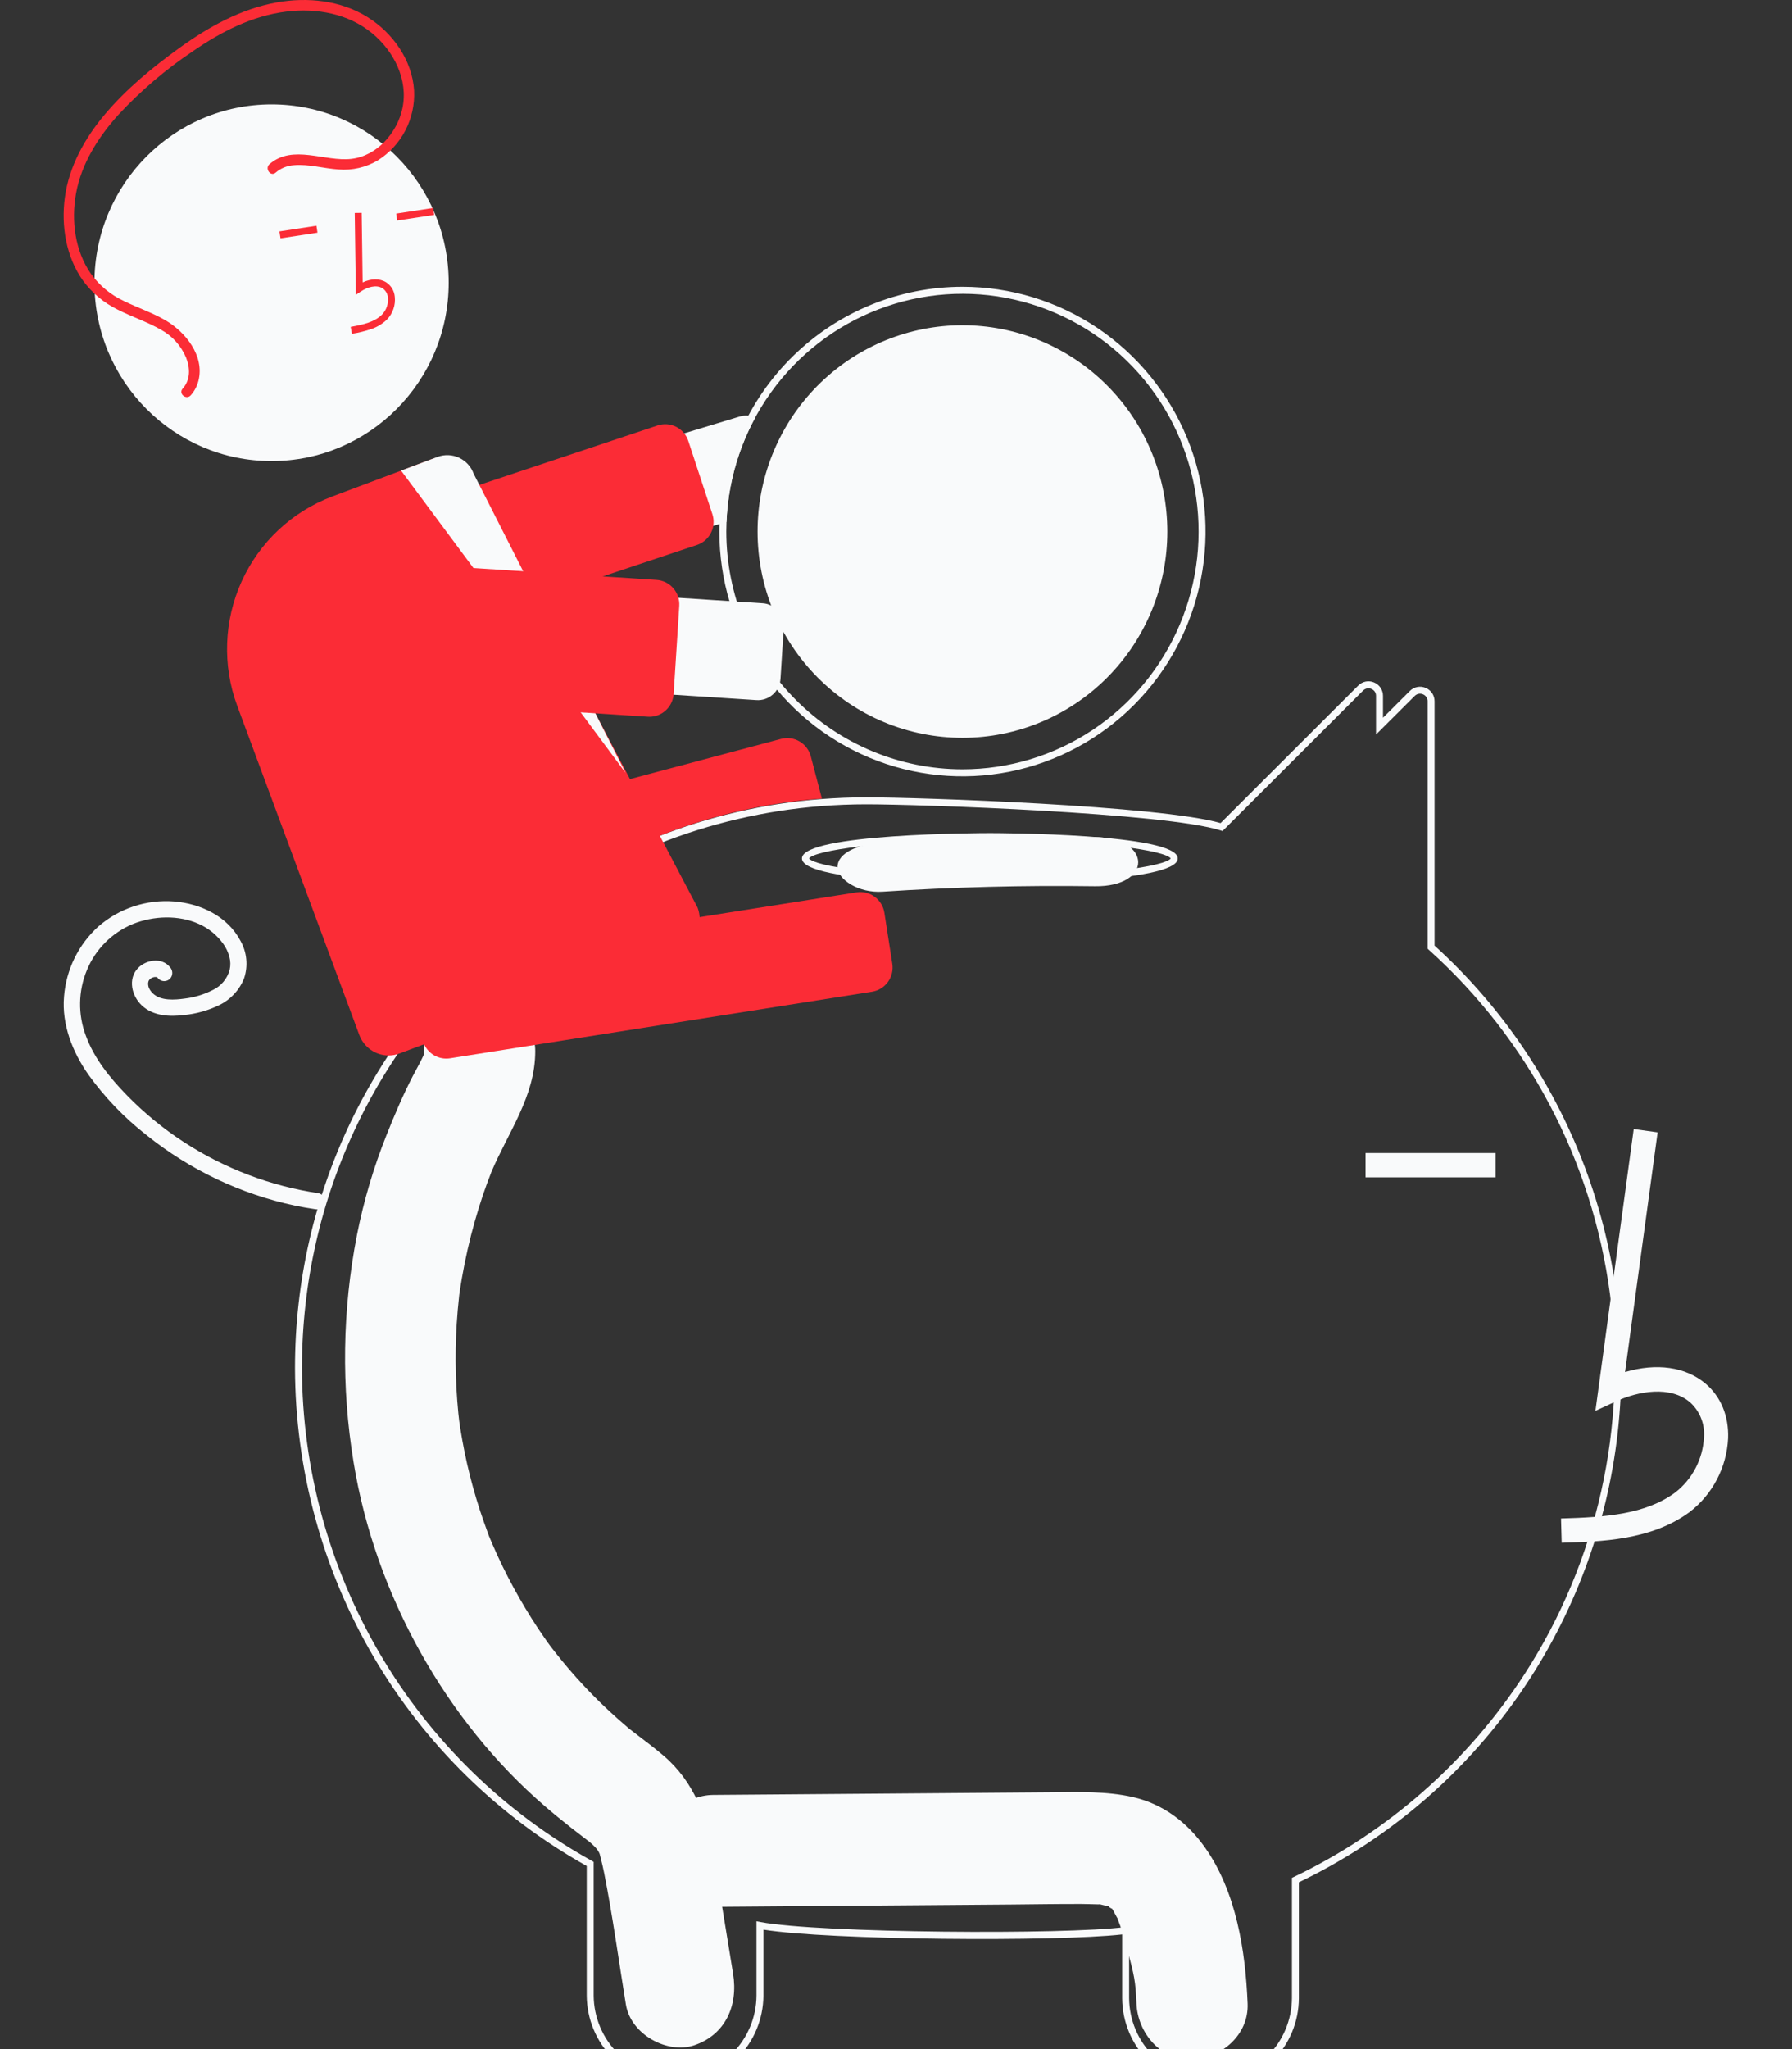
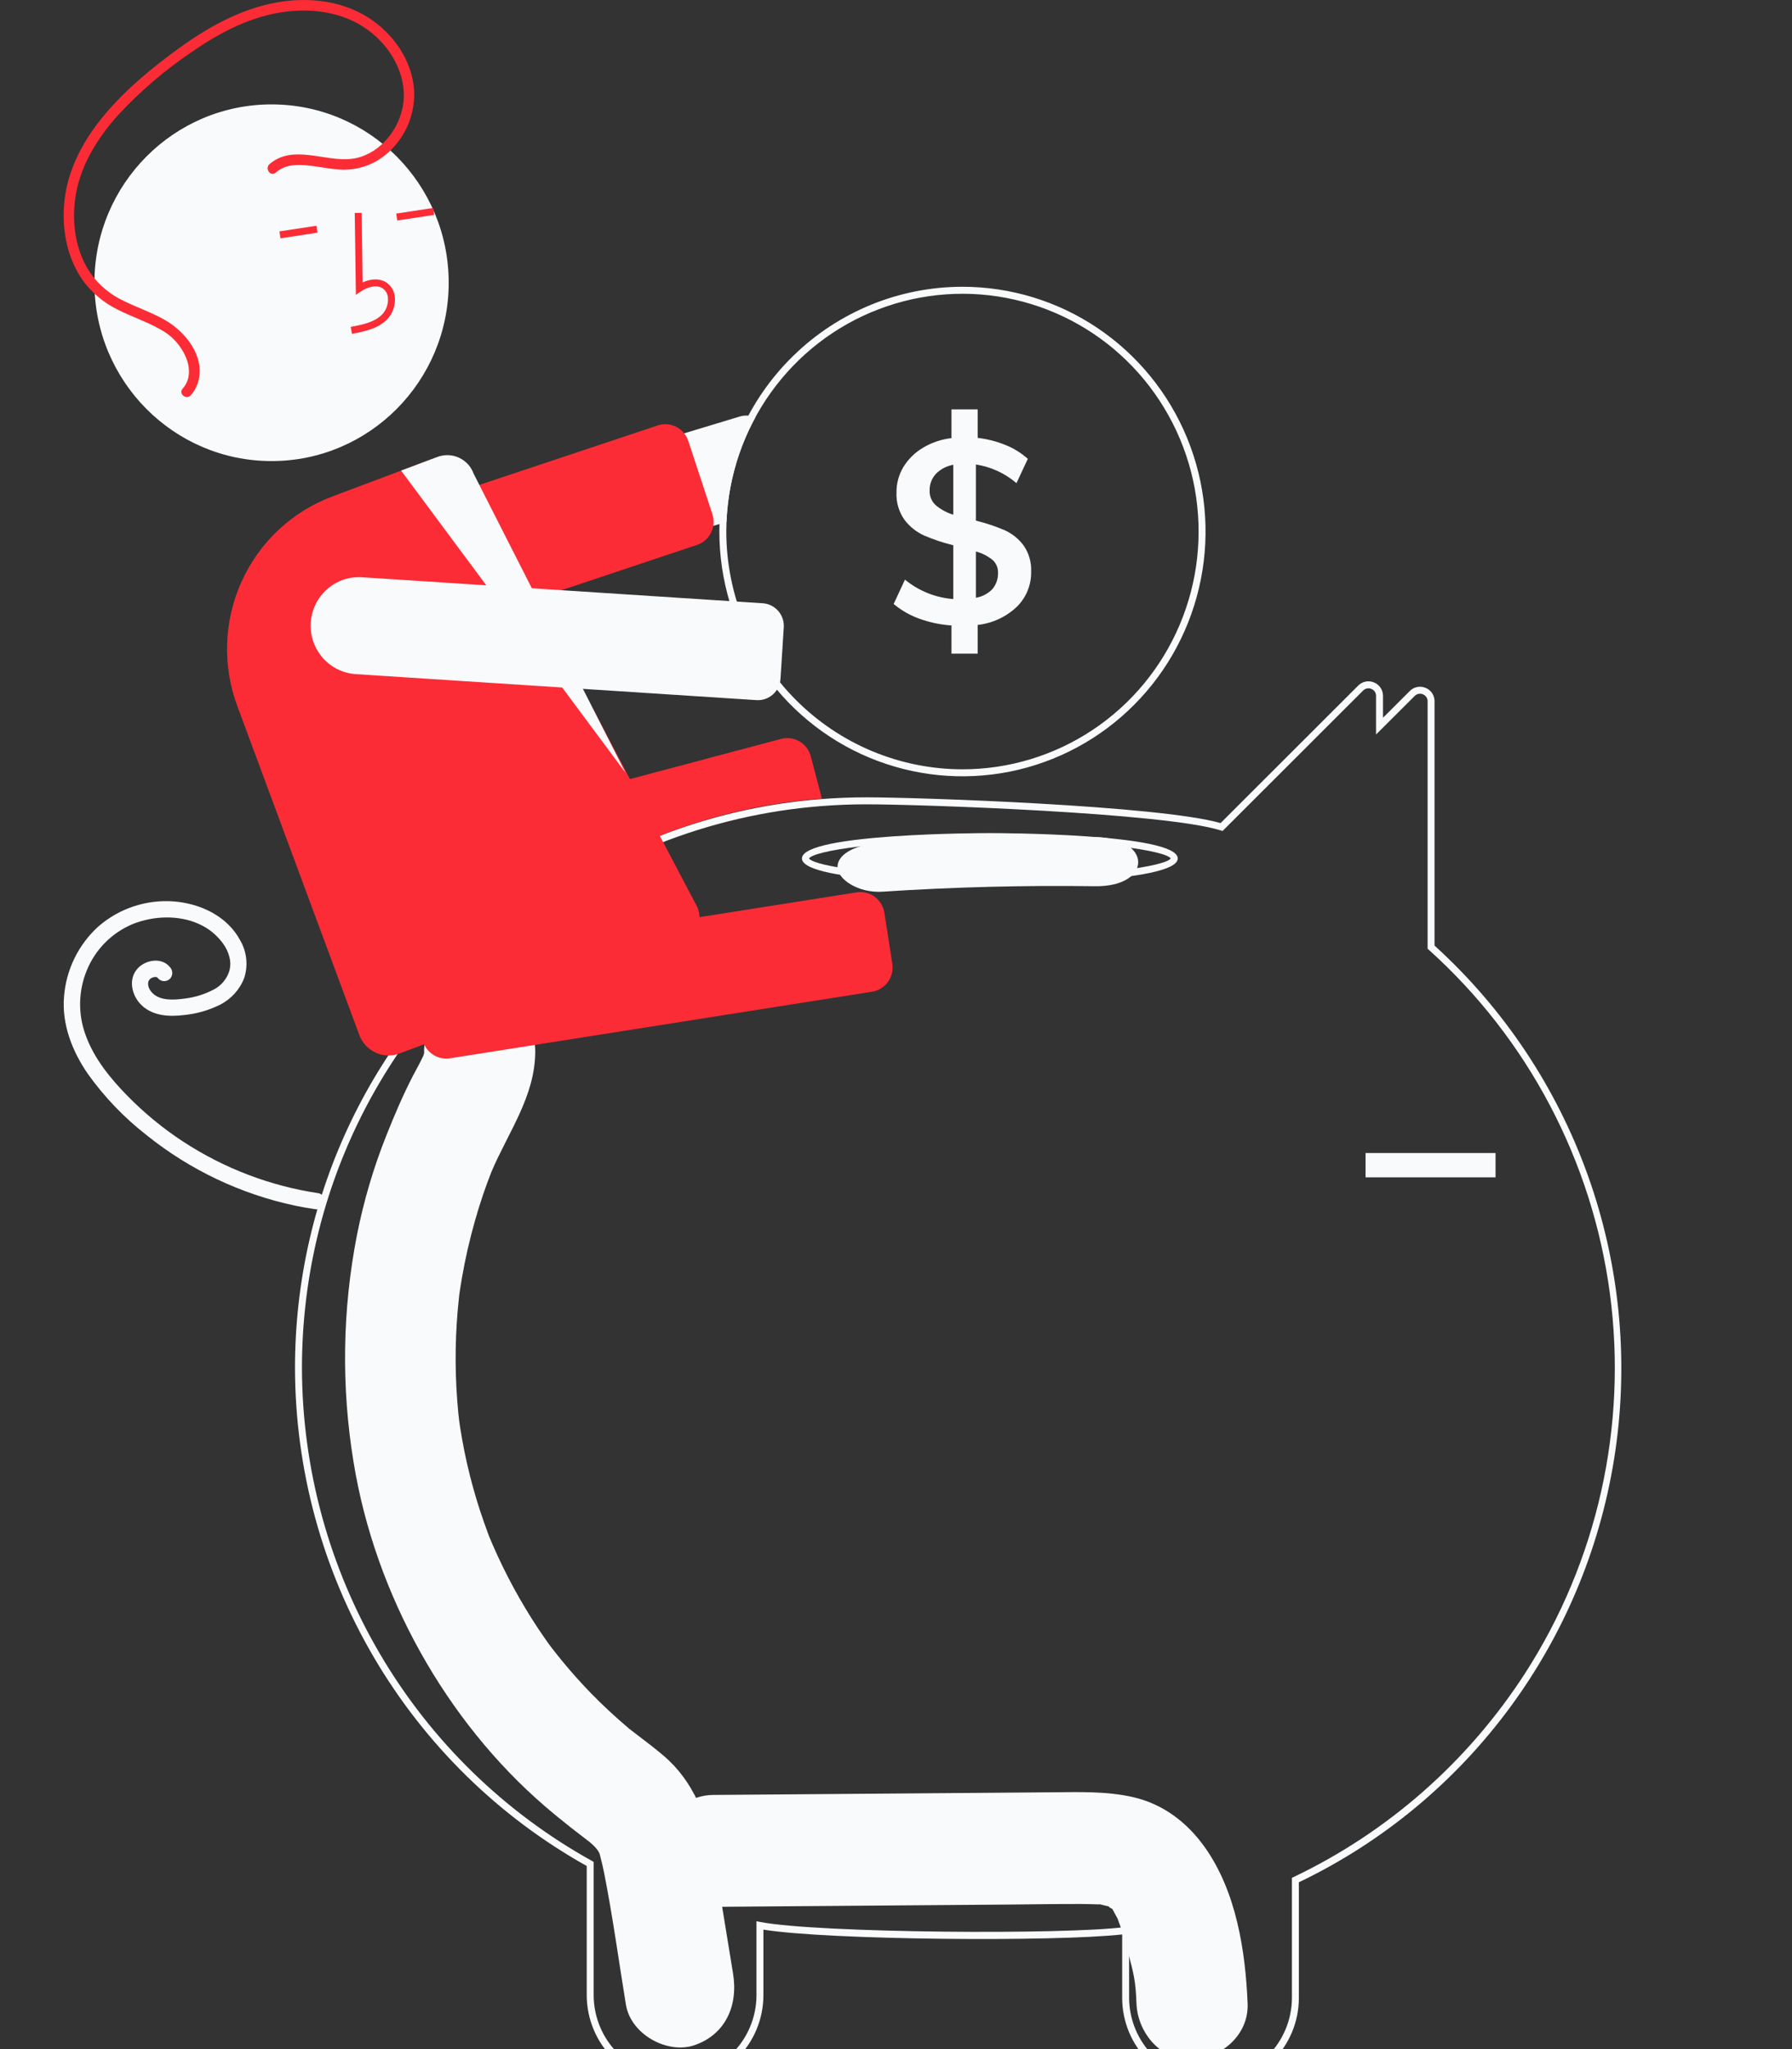
<svg xmlns="http://www.w3.org/2000/svg" width="70" height="80" viewBox="0 0 70 80" fill="none">
  <rect x="0" y="0" width="70" height="80" fill="#333333" stroke="none" />
  <g clip-path="url(#clip0_171_848)">
    <path d="M47.066 72.124C46.371 71.145 45.431 70.428 44.248 70.16C43.217 69.927 42.157 69.966 41.109 69.974L27.856 70.077C26.721 70.086 25.633 71.076 25.685 72.262C25.738 73.438 26.639 74.455 27.856 74.446C31.738 74.416 35.62 74.386 39.502 74.356C40.418 74.348 41.333 74.332 42.249 74.335C42.454 74.335 42.659 74.346 42.864 74.349C42.914 74.349 42.95 74.349 42.975 74.348C42.982 74.35 42.987 74.352 42.995 74.354C43.102 74.383 43.212 74.404 43.32 74.432C43.282 74.433 43.39 74.501 43.444 74.523C43.451 74.538 43.467 74.564 43.494 74.605C43.531 74.674 43.64 74.886 43.644 74.879C43.808 75.297 43.944 75.725 44.05 76.162C44.302 77.124 44.357 77.325 44.394 78.227C44.439 79.368 45.359 80.466 46.564 80.412C47.701 80.36 48.784 79.45 48.735 78.227C48.652 76.167 48.292 73.852 47.066 72.124Z" fill="#F9FAFB" />
    <path d="M28.635 77.053C28.386 75.535 28.142 74.016 27.889 72.499C27.631 70.96 27.105 69.55 25.915 68.54C25.597 68.27 25.267 68.018 24.936 67.767C24.82 67.679 24.703 67.59 24.588 67.5C24.581 67.495 24.577 67.491 24.571 67.487C24.558 67.475 24.543 67.463 24.523 67.445C24.027 67.023 23.547 66.581 23.091 66.112C22.685 65.696 22.298 65.261 21.928 64.809C21.835 64.696 21.744 64.582 21.654 64.467C21.638 64.448 21.555 64.339 21.5 64.268C21.449 64.197 21.355 64.069 21.34 64.047C21.234 63.897 21.131 63.746 21.029 63.593C20.338 62.551 19.739 61.45 19.241 60.301C19.191 60.187 19.143 60.073 19.096 59.958C19.083 59.922 19.067 59.877 19.045 59.817C18.944 59.539 18.844 59.261 18.752 58.98C18.557 58.381 18.389 57.775 18.248 57.159C18.179 56.855 18.116 56.549 18.061 56.242C18.032 56.084 18.005 55.926 17.98 55.767C17.976 55.741 17.951 55.57 17.937 55.473C17.927 55.376 17.907 55.204 17.904 55.178C17.888 55.018 17.874 54.858 17.862 54.697C17.834 54.337 17.815 53.976 17.806 53.614C17.789 52.972 17.8 52.329 17.84 51.687C17.862 51.325 17.895 50.965 17.934 50.606C17.936 50.584 17.938 50.566 17.94 50.55C17.942 50.534 17.945 50.516 17.948 50.493C17.978 50.295 18.008 50.096 18.043 49.899C18.173 49.148 18.342 48.404 18.55 47.672C18.648 47.325 18.755 46.981 18.87 46.64C18.922 46.489 18.975 46.338 19.03 46.188C19.026 46.197 19.19 45.776 19.192 45.762C19.843 44.215 20.907 42.805 20.908 41.048C20.909 39.859 19.909 38.719 18.738 38.774C18.153 38.797 17.601 39.046 17.196 39.47C16.791 39.894 16.565 40.46 16.567 41.048C16.567 41.075 16.567 41.098 16.567 41.12C16.556 41.157 16.547 41.188 16.538 41.215C16.412 41.493 16.256 41.756 16.117 42.027C15.736 42.767 15.41 43.532 15.101 44.308C14.595 45.571 14.208 46.88 13.944 48.216C13.371 51.144 13.327 54.152 13.813 57.095C14.654 62.258 17.43 67.199 21.288 70.52C21.623 70.809 21.966 71.087 22.312 71.36C22.455 71.473 22.6 71.584 22.745 71.694C22.814 71.746 23.098 71.972 22.973 71.862C23.242 72.093 23.355 72.21 23.424 72.38C23.434 72.419 23.448 72.472 23.466 72.545C23.515 72.737 23.561 72.928 23.599 73.123C23.935 74.823 24.169 76.551 24.449 78.262C24.642 79.438 26.08 80.203 27.119 79.85C28.329 79.44 28.842 78.312 28.635 77.053Z" fill="#F9FAFB" />
    <path d="M47.286 81.462C46.374 81.464 45.499 81.103 44.852 80.456C44.205 79.81 43.839 78.932 43.835 78.015V75.523C41.242 75.815 32.366 75.747 29.821 75.336V77.915C29.814 78.832 29.448 79.708 28.801 80.354C28.155 81 27.281 81.362 26.37 81.362C25.459 81.362 24.585 81 23.939 80.354C23.292 79.708 22.926 78.832 22.919 77.915V72.851C19.473 70.925 16.599 68.107 14.596 64.69C12.593 61.273 11.532 57.38 11.523 53.413C11.523 46.61 14.587 40.264 19.929 36.002C23.402 33.221 27.622 31.549 32.046 31.2C32.647 31.153 33.251 31.129 33.842 31.129C35.925 31.129 45.321 31.453 47.679 32.135L53.055 26.767C53.134 26.687 53.235 26.632 53.345 26.61C53.455 26.588 53.569 26.6 53.672 26.643C53.776 26.685 53.866 26.757 53.928 26.851C53.991 26.945 54.024 27.055 54.023 27.168V28.022L55.069 26.979C55.148 26.898 55.249 26.844 55.359 26.822C55.469 26.8 55.583 26.811 55.686 26.855C55.791 26.896 55.88 26.969 55.943 27.062C56.005 27.156 56.038 27.267 56.037 27.38V36.918C58.735 39.365 60.791 42.444 62.023 45.882C63.255 49.32 63.626 53.011 63.102 56.628C62.577 60.245 61.175 63.675 59.018 66.616C56.861 69.557 54.017 71.916 50.737 73.487V78.015C50.733 78.932 50.367 79.81 49.72 80.456C49.073 81.103 48.197 81.464 47.286 81.462ZM44.106 75.213V78.015C44.113 78.859 44.451 79.666 45.047 80.261C45.642 80.855 46.447 81.189 47.286 81.189C48.125 81.189 48.93 80.855 49.525 80.261C50.121 79.666 50.459 78.859 50.466 78.015V73.314L50.543 73.277C54.223 71.52 57.347 68.77 59.569 65.334C62.399 60.949 63.576 55.69 62.887 50.507C62.198 45.325 59.688 40.562 55.811 37.08L55.766 37.039V27.38C55.767 27.321 55.75 27.264 55.717 27.215C55.685 27.166 55.638 27.129 55.584 27.107C55.53 27.084 55.47 27.078 55.412 27.089C55.355 27.101 55.302 27.13 55.261 27.172L53.751 28.677V27.168C53.752 27.11 53.735 27.052 53.703 27.003C53.67 26.955 53.624 26.917 53.569 26.896C53.515 26.873 53.455 26.866 53.398 26.878C53.34 26.89 53.287 26.919 53.246 26.961L47.755 32.444L47.677 32.419C45.485 31.729 35.941 31.402 33.842 31.402C33.258 31.402 32.661 31.425 32.067 31.472C27.697 31.817 23.528 33.469 20.097 36.216C14.821 40.426 11.795 46.694 11.795 53.413C11.804 57.345 12.859 61.203 14.851 64.586C16.842 67.969 19.698 70.754 23.12 72.651L23.19 72.691V77.915C23.197 78.759 23.535 79.566 24.131 80.161C24.726 80.755 25.531 81.088 26.37 81.088C27.209 81.088 28.014 80.755 28.609 80.161C29.205 79.566 29.543 78.759 29.55 77.915V75.009L29.711 75.04C31.997 75.472 41.626 75.541 43.953 75.234L44.106 75.213Z" fill="#F9FAFB" />
    <path d="M28.895 16.262L13.873 20.805C13.395 20.95 12.994 21.28 12.757 21.723C12.521 22.165 12.469 22.684 12.613 23.165C12.757 23.646 13.084 24.05 13.523 24.288C13.963 24.526 14.478 24.579 14.956 24.435L28.103 20.458L28.378 20.375C28.434 18.947 28.819 17.551 29.503 16.299C29.417 16.26 29.326 16.236 29.232 16.228C29.119 16.217 29.004 16.228 28.895 16.262Z" fill="#F9FAFB" />
    <path d="M14.697 25.404C14.497 25.403 14.303 25.34 14.142 25.222C13.98 25.105 13.859 24.939 13.796 24.748L12.857 21.896C12.818 21.777 12.802 21.651 12.811 21.526C12.82 21.401 12.854 21.278 12.91 21.166C12.966 21.054 13.043 20.954 13.137 20.872C13.232 20.79 13.341 20.727 13.46 20.688L25.687 16.61C25.805 16.571 25.93 16.555 26.054 16.564C26.179 16.573 26.3 16.607 26.412 16.663C26.523 16.72 26.622 16.797 26.704 16.892C26.785 16.987 26.848 17.097 26.887 17.216L27.826 20.069C27.904 20.304 27.889 20.56 27.782 20.783C27.676 21.006 27.488 21.179 27.257 21.265C27.246 21.269 27.235 21.273 27.223 21.277L14.996 25.355C14.9 25.387 14.799 25.404 14.697 25.404Z" fill="#FB2C36" />
    <path d="M37.596 11.196C35.128 11.197 32.757 12.164 30.986 13.893C29.214 15.621 28.18 17.976 28.104 20.458C28.101 20.555 28.1 20.654 28.1 20.752C28.1 22.642 28.657 24.49 29.7 26.061C30.743 27.633 32.227 28.858 33.962 29.581C35.697 30.304 37.606 30.493 39.448 30.125C41.29 29.756 42.982 28.846 44.31 27.509C45.639 26.173 46.543 24.47 46.909 22.616C47.276 20.762 47.088 18.841 46.369 17.095C45.65 15.349 44.433 13.856 42.871 12.806C41.31 11.756 39.474 11.196 37.596 11.196ZM37.596 30.035C35.15 30.033 32.805 29.054 31.076 27.313C29.346 25.573 28.373 23.213 28.371 20.752C28.371 20.625 28.374 20.499 28.379 20.375C28.453 18.557 29.055 16.8 30.113 15.324C31.171 13.847 32.636 12.716 34.327 12.072C36.018 11.427 37.861 11.296 39.625 11.697C41.389 12.097 42.997 13.01 44.25 14.323C45.502 15.636 46.344 17.29 46.67 19.08C46.995 20.87 46.791 22.718 46.082 24.392C45.373 26.066 44.191 27.494 42.682 28.497C41.173 29.5 39.404 30.035 37.596 30.035Z" fill="#F9FAFB" />
-     <path d="M45.599 20.752C45.599 22.888 44.756 24.937 43.255 26.447C41.754 27.958 39.718 28.806 37.596 28.806C35.473 28.806 33.437 27.958 31.936 26.447C30.435 24.937 29.592 22.888 29.592 20.752C29.592 20.497 29.604 20.245 29.627 19.997C29.82 17.935 30.794 16.028 32.348 14.67C33.902 13.312 35.916 12.609 37.971 12.706C40.027 12.803 41.966 13.694 43.386 15.192C44.807 16.69 45.599 18.681 45.599 20.752Z" fill="#F9FAFB" />
    <path d="M39.978 21.287C39.784 21.03 39.529 20.827 39.236 20.696C38.875 20.543 38.502 20.419 38.121 20.327V18.135C38.706 18.224 39.256 18.476 39.706 18.863L40.149 17.914C39.894 17.686 39.602 17.504 39.286 17.377C38.935 17.234 38.567 17.139 38.191 17.095V15.983H37.167V17.105C36.771 17.15 36.39 17.279 36.048 17.484C35.739 17.668 35.478 17.924 35.289 18.232C35.109 18.532 35.015 18.876 35.019 19.227C35.002 19.607 35.111 19.982 35.33 20.292C35.532 20.56 35.798 20.773 36.103 20.909C36.47 21.067 36.85 21.193 37.237 21.287V23.388C36.546 23.336 35.888 23.071 35.35 22.63L34.908 23.581C35.209 23.831 35.55 24.026 35.917 24.157C36.32 24.302 36.74 24.39 37.167 24.419V25.52H38.191V24.398C38.76 24.336 39.294 24.09 39.712 23.697C39.896 23.519 40.042 23.304 40.139 23.067C40.237 22.83 40.284 22.575 40.279 22.318C40.296 21.95 40.19 21.587 39.978 21.287ZM37.237 20.095C36.988 20.019 36.756 19.894 36.555 19.727C36.475 19.655 36.413 19.567 36.371 19.468C36.329 19.37 36.309 19.263 36.314 19.156C36.306 18.913 36.395 18.677 36.56 18.499C36.744 18.313 36.981 18.19 37.237 18.146V20.095ZM38.764 23C38.59 23.179 38.365 23.297 38.121 23.337V21.53C38.354 21.593 38.573 21.703 38.764 21.854C38.836 21.916 38.893 21.993 38.931 22.081C38.97 22.168 38.988 22.263 38.985 22.359C38.994 22.593 38.915 22.822 38.764 23Z" fill="#F9FAFB" />
    <path d="M15.132 36.965C14.922 36.965 14.718 36.895 14.552 36.766C14.386 36.638 14.267 36.457 14.213 36.253L13.701 34.305C13.637 34.06 13.672 33.8 13.799 33.581C13.925 33.362 14.133 33.203 14.376 33.138L30.512 28.847C30.755 28.783 31.014 28.819 31.231 28.946C31.448 29.074 31.607 29.283 31.672 29.528L32.105 31.178L32.024 31.184C27.885 31.508 23.926 33.018 20.614 35.535L20.59 35.547L15.373 36.934C15.294 36.955 15.213 36.965 15.132 36.965Z" fill="#FB2C36" />
    <path d="M12.459 46.588C10.567 46.307 8.756 45.618 7.152 44.569C6.357 44.049 5.622 43.444 4.958 42.763C4.303 42.091 3.677 41.327 3.352 40.431C3.04 39.603 3.056 38.686 3.397 37.869C3.733 37.057 4.376 36.413 5.184 36.077C5.996 35.751 6.978 35.716 7.769 36.073C8.145 36.239 8.471 36.504 8.713 36.838C8.826 36.993 8.909 37.167 8.959 37.352C9.005 37.519 9.009 37.695 8.971 37.865C8.925 38.034 8.843 38.191 8.731 38.326C8.62 38.461 8.481 38.57 8.324 38.646C7.978 38.824 7.603 38.939 7.218 38.985C6.83 39.039 6.272 39.087 5.96 38.774C5.896 38.712 5.846 38.637 5.812 38.554C5.789 38.49 5.781 38.422 5.789 38.355C5.784 38.384 5.808 38.29 5.806 38.294C5.801 38.308 5.78 38.342 5.81 38.29C5.82 38.273 5.83 38.256 5.842 38.24C5.832 38.254 5.809 38.276 5.849 38.237C5.883 38.201 5.926 38.174 5.973 38.16C5.992 38.155 6.011 38.151 6.03 38.145C6.078 38.132 5.982 38.146 6.031 38.145C6.05 38.144 6.069 38.144 6.088 38.144C6.136 38.141 6.041 38.13 6.087 38.142C6.105 38.147 6.122 38.151 6.14 38.157C6.178 38.169 6.113 38.128 6.139 38.158C6.169 38.194 6.107 38.124 6.141 38.158C6.159 38.175 6.175 38.193 6.19 38.212C6.25 38.272 6.331 38.305 6.415 38.305C6.499 38.305 6.58 38.272 6.64 38.212C6.698 38.151 6.73 38.07 6.73 37.986C6.73 37.902 6.698 37.821 6.64 37.76C6.326 37.368 5.707 37.465 5.39 37.796C4.985 38.217 5.145 38.886 5.539 39.253C5.984 39.67 6.615 39.699 7.188 39.629C7.672 39.582 8.144 39.448 8.581 39.233C9.015 39.018 9.355 38.649 9.534 38.197C9.615 37.956 9.644 37.7 9.619 37.446C9.595 37.193 9.517 36.948 9.391 36.727C8.885 35.77 7.837 35.279 6.802 35.194C6.269 35.152 5.733 35.217 5.225 35.385C4.716 35.552 4.247 35.82 3.842 36.172C3.062 36.878 2.582 37.859 2.501 38.912C2.41 40.004 2.831 41.064 3.445 41.945C4.087 42.84 4.854 43.638 5.721 44.314C7.417 45.676 9.406 46.62 11.529 47.071C11.781 47.123 12.035 47.168 12.29 47.205C12.372 47.225 12.457 47.213 12.53 47.172C12.603 47.13 12.657 47.062 12.681 46.982C12.703 46.9 12.692 46.813 12.651 46.739C12.609 46.666 12.54 46.611 12.459 46.588Z" fill="#F9FAFB" />
    <path d="M42.765 32.68C39.992 32.641 37.227 32.712 34.472 32.893C33.53 32.955 32.715 33.289 32.715 33.853C32.715 34.323 33.523 34.875 34.472 34.813C37.226 34.632 39.99 34.561 42.765 34.6C45.027 34.632 45.026 32.712 42.765 32.68Z" fill="#F9FAFB" />
    <path d="M38.666 34.505C38.366 34.505 31.326 34.494 31.326 33.515C31.326 32.537 38.366 32.525 38.666 32.525C38.966 32.525 46.006 32.537 46.006 33.515C46.006 34.494 38.966 34.505 38.666 34.505ZM31.602 33.515C31.794 33.812 34.382 34.232 38.666 34.232C42.95 34.232 45.538 33.812 45.731 33.515C45.538 33.218 42.95 32.798 38.666 32.798C34.382 32.798 31.794 33.218 31.602 33.515Z" fill="#F9FAFB" />
-     <path d="M61.003 60.232C62.561 60.188 64.501 60.134 65.995 59.036C66.44 58.695 66.806 58.261 67.066 57.763C67.327 57.265 67.476 56.716 67.504 56.155C67.534 55.287 67.223 54.53 66.627 54.023C65.846 53.359 64.707 53.204 63.478 53.567L64.751 44.209L63.817 44.08L62.321 55.082L63.101 54.721C64.005 54.304 65.247 54.092 66.018 54.748C66.208 54.919 66.355 55.132 66.449 55.37C66.544 55.609 66.582 55.866 66.562 56.121C66.539 56.539 66.427 56.948 66.233 57.318C66.039 57.689 65.768 58.013 65.439 58.269C64.276 59.124 62.73 59.234 60.977 59.284L61.003 60.232Z" fill="#F9FAFB" />
    <path d="M58.42 45.016H53.342V45.965H58.42V45.016Z" fill="#F9FAFB" />
    <path d="M17.43 41.329C17.204 41.329 16.985 41.247 16.814 41.099C16.642 40.951 16.528 40.746 16.493 40.522L16.183 38.531C16.145 38.281 16.206 38.025 16.354 37.82C16.503 37.615 16.726 37.478 16.974 37.439L33.461 34.839C33.71 34.8 33.964 34.862 34.167 35.011C34.371 35.161 34.507 35.385 34.546 35.635L34.856 37.626C34.895 37.876 34.833 38.132 34.685 38.337C34.537 38.541 34.314 38.679 34.065 38.718L17.578 41.318C17.529 41.325 17.48 41.329 17.43 41.329Z" fill="#FB2C36" />
    <path d="M10.608 18.001C14.429 18.001 17.527 14.883 17.527 11.038C17.527 7.193 14.429 4.076 10.608 4.076C6.787 4.076 3.689 7.193 3.689 11.038C3.689 14.883 6.787 18.001 10.608 18.001Z" fill="#F9FAFB" />
    <path d="M14.524 12.84C14.745 12.762 14.947 12.637 15.117 12.474C15.229 12.358 15.314 12.219 15.367 12.066C15.42 11.913 15.439 11.75 15.422 11.589C15.413 11.475 15.377 11.363 15.318 11.265C15.259 11.166 15.178 11.083 15.082 11.021C14.831 10.866 14.5 10.872 14.166 11.027L14.128 8.31L13.857 8.314L13.902 11.509L14.108 11.372C14.348 11.214 14.692 11.1 14.94 11.253C15.001 11.294 15.052 11.348 15.089 11.412C15.126 11.476 15.148 11.547 15.153 11.62C15.164 11.741 15.15 11.861 15.111 11.975C15.071 12.089 15.008 12.193 14.925 12.28C14.631 12.574 14.196 12.672 13.699 12.762L13.747 13.031C14.011 12.991 14.271 12.927 14.524 12.84Z" fill="#FB2C36" />
    <path d="M16.921 8.119L15.477 8.339L15.517 8.609L16.962 8.389L16.921 8.119Z" fill="#FB2C36" />
    <path d="M12.361 8.814L10.916 9.034L10.957 9.304L12.401 9.084L12.361 8.814Z" fill="#FB2C36" />
    <path d="M15.18 41.208C14.931 41.207 14.688 41.13 14.484 40.987C14.28 40.845 14.123 40.643 14.036 40.408L9.265 27.552C8.682 25.976 8.745 24.231 9.439 22.7C10.133 21.17 11.401 19.979 12.967 19.388L16.846 17.931C16.995 17.874 17.155 17.848 17.315 17.853C17.476 17.859 17.633 17.896 17.779 17.963C17.924 18.029 18.055 18.123 18.164 18.239C18.273 18.356 18.357 18.494 18.413 18.644L27.249 35.434C27.307 35.585 27.334 35.746 27.329 35.908C27.324 36.07 27.287 36.23 27.221 36.377C27.155 36.525 27.06 36.658 26.943 36.769C26.825 36.88 26.687 36.966 26.536 37.023L15.607 41.13C15.47 41.181 15.326 41.208 15.18 41.208Z" fill="#FB2C36" />
    <path d="M15.668 18.373L24.436 30.172L18.503 18.497C18.454 18.361 18.379 18.235 18.282 18.128C18.184 18.021 18.067 17.935 17.937 17.873C17.807 17.812 17.666 17.777 17.522 17.77C17.378 17.764 17.234 17.786 17.099 17.835L15.668 18.373Z" fill="#F9FAFB" />
    <path d="M29.551 27.334L13.897 26.319C13.65 26.303 13.409 26.238 13.187 26.128C12.965 26.018 12.767 25.866 12.603 25.679C12.44 25.492 12.315 25.274 12.235 25.039C12.156 24.803 12.123 24.554 12.139 24.306C12.155 24.058 12.219 23.815 12.328 23.592C12.437 23.368 12.589 23.169 12.775 23.005C12.96 22.84 13.176 22.715 13.41 22.634C13.644 22.554 13.892 22.521 14.139 22.537L29.793 23.552C29.909 23.559 30.022 23.589 30.125 23.641C30.229 23.692 30.322 23.764 30.399 23.851C30.475 23.939 30.534 24.041 30.571 24.151C30.608 24.261 30.624 24.378 30.616 24.494L30.488 26.505C30.473 26.74 30.366 26.959 30.19 27.114C30.014 27.27 29.784 27.349 29.551 27.334Z" fill="#F9FAFB" />
-     <path d="M25.368 27.984C25.347 27.984 25.326 27.983 25.306 27.982L12.451 27.149C12.327 27.141 12.205 27.108 12.093 27.053C11.981 26.997 11.881 26.92 11.799 26.826C11.716 26.732 11.653 26.622 11.613 26.503C11.573 26.384 11.556 26.259 11.565 26.134L11.784 22.699C11.792 22.574 11.825 22.451 11.88 22.339C11.935 22.226 12.011 22.126 12.105 22.043C12.199 21.96 12.308 21.896 12.426 21.856C12.544 21.816 12.669 21.799 12.793 21.807L25.648 22.64C25.899 22.657 26.133 22.773 26.299 22.963C26.466 23.154 26.55 23.402 26.534 23.655L26.314 27.09C26.302 27.274 26.238 27.451 26.128 27.598C26.019 27.746 25.869 27.86 25.698 27.924C25.592 27.964 25.48 27.984 25.368 27.984Z" fill="#FB2C36" />
    <path d="M10.528 6.408C11.438 5.62 12.688 6.325 13.732 6.202C14.731 6.084 15.519 5.182 15.721 4.225C15.956 3.107 15.379 1.988 14.53 1.292C13.6 0.529 12.366 0.31 11.197 0.451C9.857 0.612 8.631 1.241 7.532 2.001C6.47 2.712 5.494 3.545 4.623 4.482C3.843 5.349 3.182 6.382 2.971 7.549C2.779 8.61 2.925 9.785 3.548 10.683C3.879 11.144 4.321 11.511 4.834 11.749C5.368 12.013 5.937 12.201 6.455 12.5C7.237 12.951 7.998 13.887 7.753 14.86C7.7 15.073 7.597 15.27 7.451 15.432C7.276 15.628 6.96 15.37 7.135 15.173C7.444 14.829 7.432 14.37 7.267 13.958C7.072 13.495 6.726 13.112 6.286 12.872C5.744 12.561 5.146 12.368 4.591 12.085C4.06 11.825 3.598 11.44 3.247 10.963C2.582 10.034 2.383 8.824 2.534 7.706C2.697 6.495 3.315 5.395 4.09 4.473C4.933 3.469 5.969 2.62 7.027 1.857C8.163 1.039 9.417 0.346 10.806 0.096C12.009 -0.121 13.313 0.013 14.365 0.673C15.348 1.289 16.101 2.348 16.176 3.532C16.203 4.071 16.086 4.607 15.839 5.086C15.591 5.564 15.222 5.968 14.768 6.255C14.302 6.535 13.761 6.661 13.22 6.616C12.642 6.578 12.063 6.4 11.482 6.45C11.218 6.466 10.967 6.568 10.767 6.74C10.568 6.912 10.331 6.579 10.528 6.408Z" fill="#FB2C36" />
  </g>
  <defs>
    <clipPath id="clip0_171_848">
      <rect width="70" height="80" fill="white" />
    </clipPath>
  </defs>
</svg>